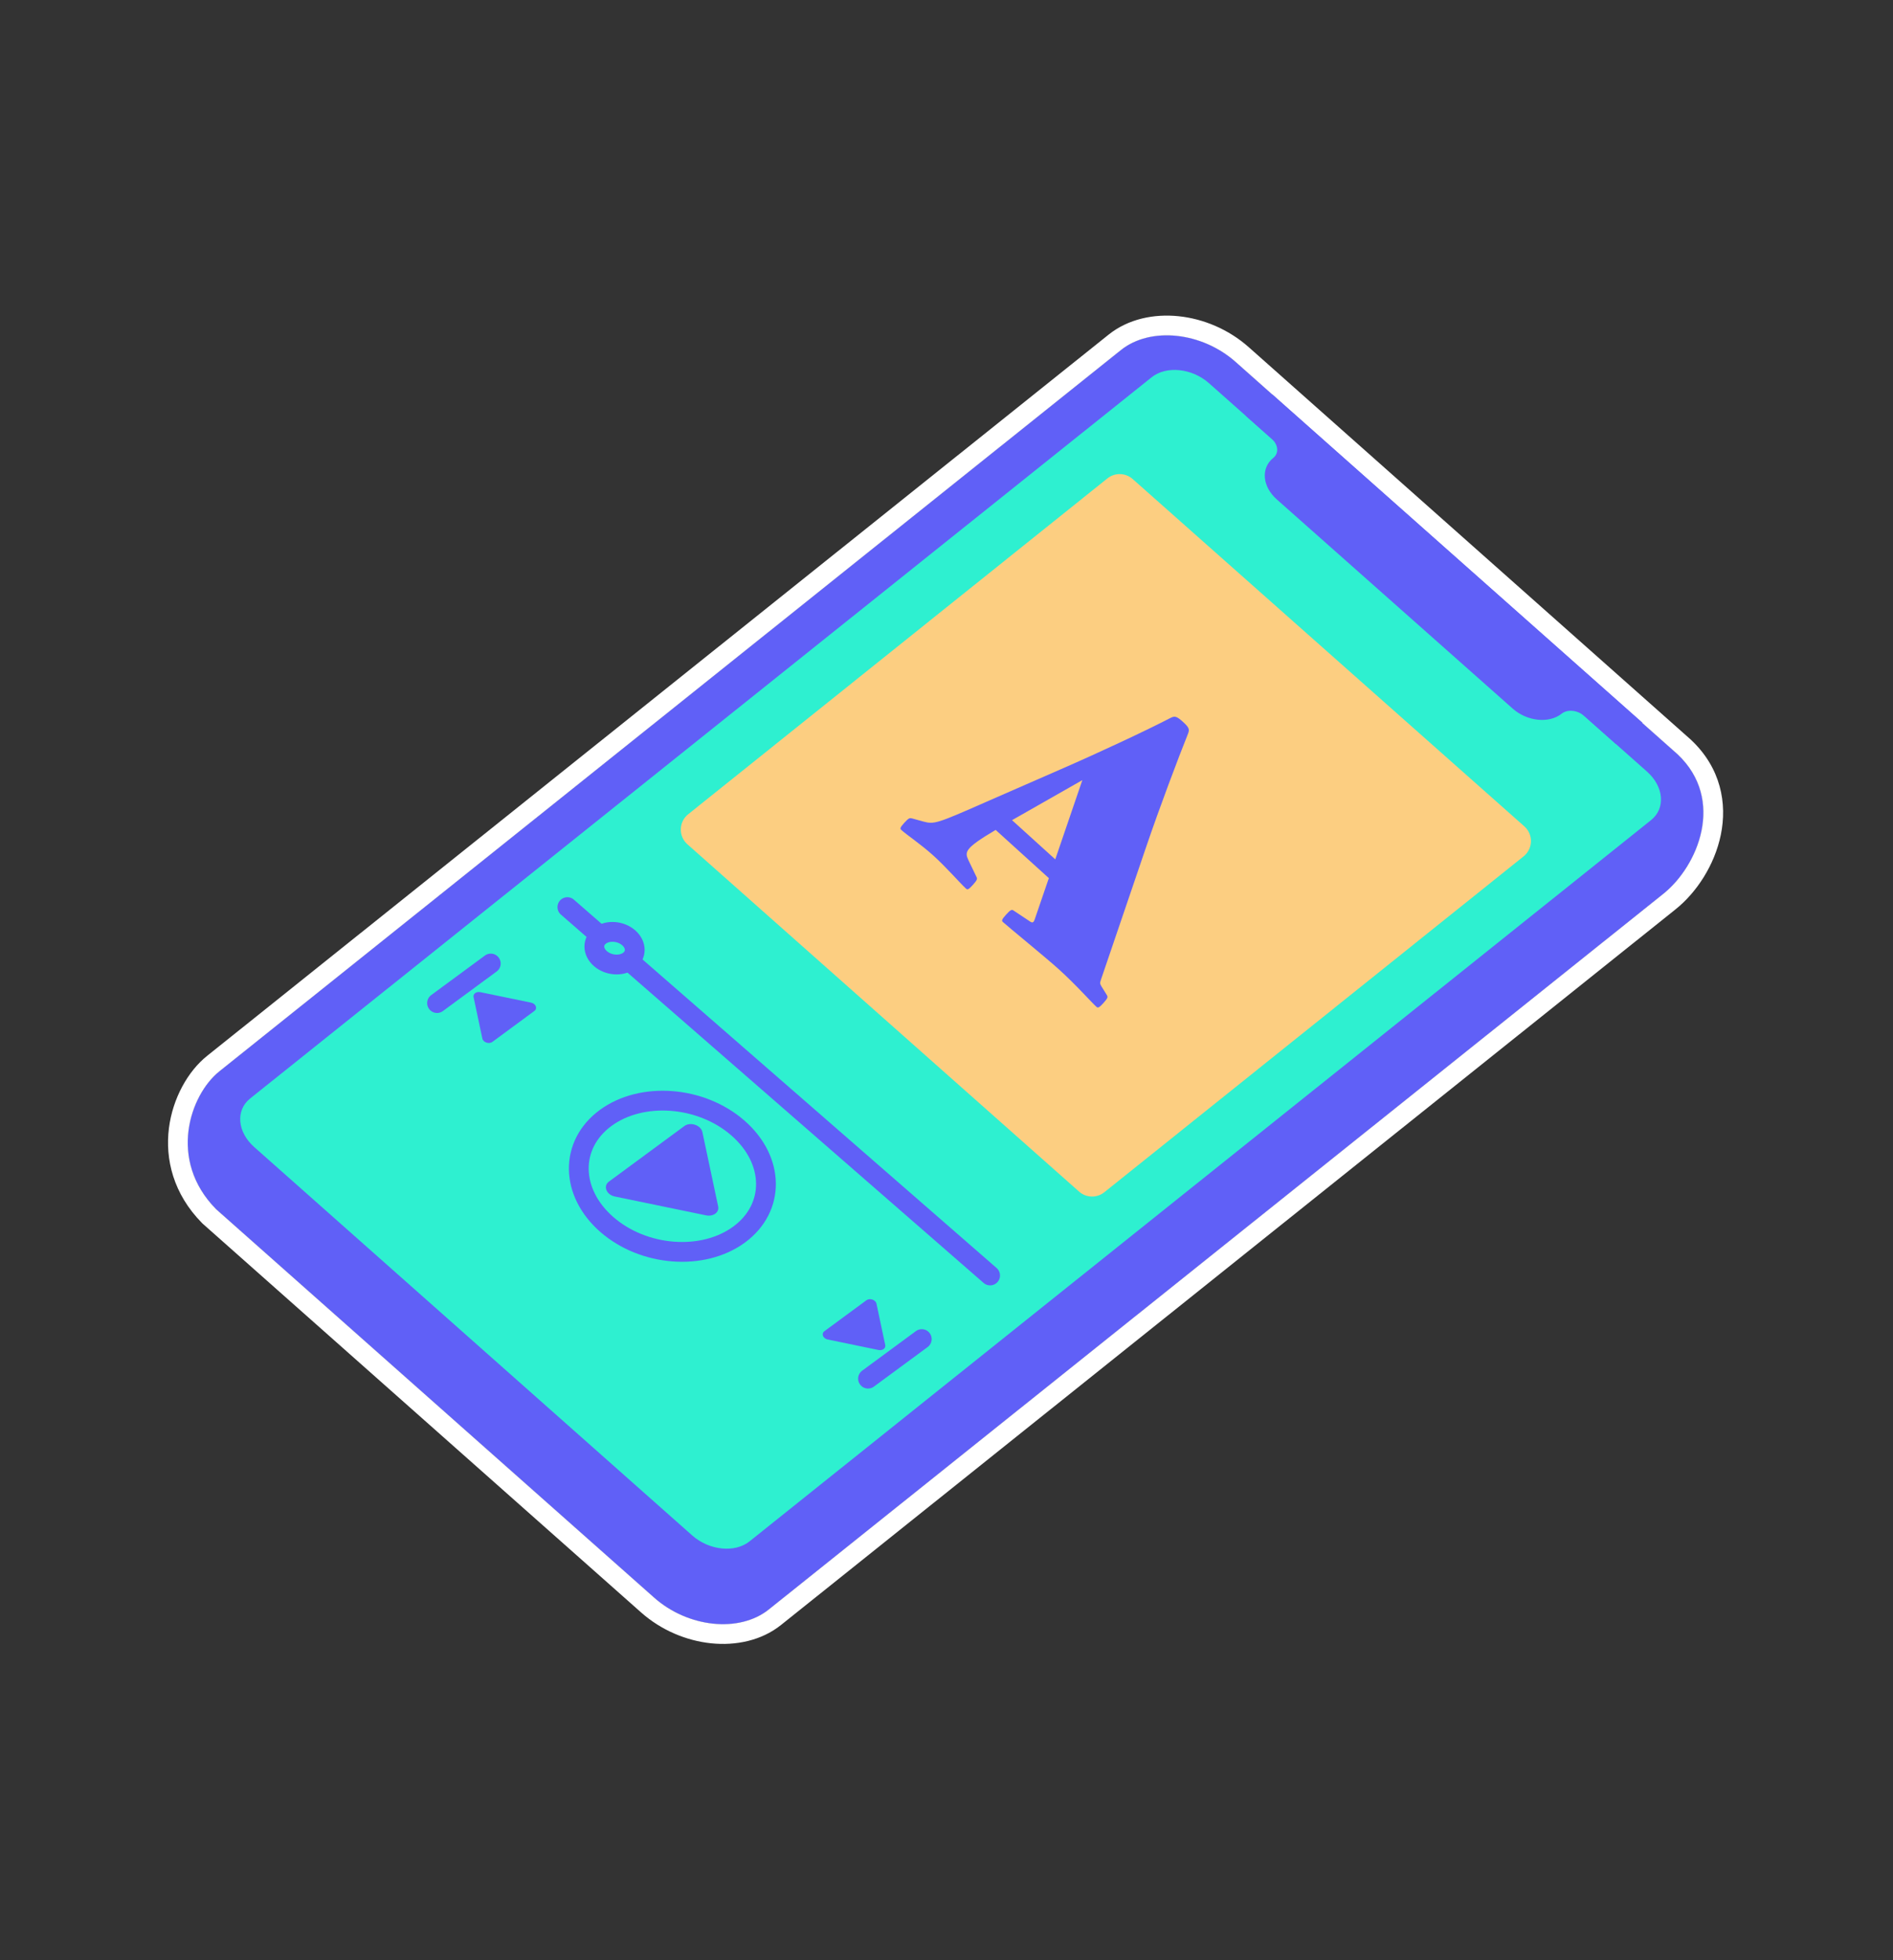
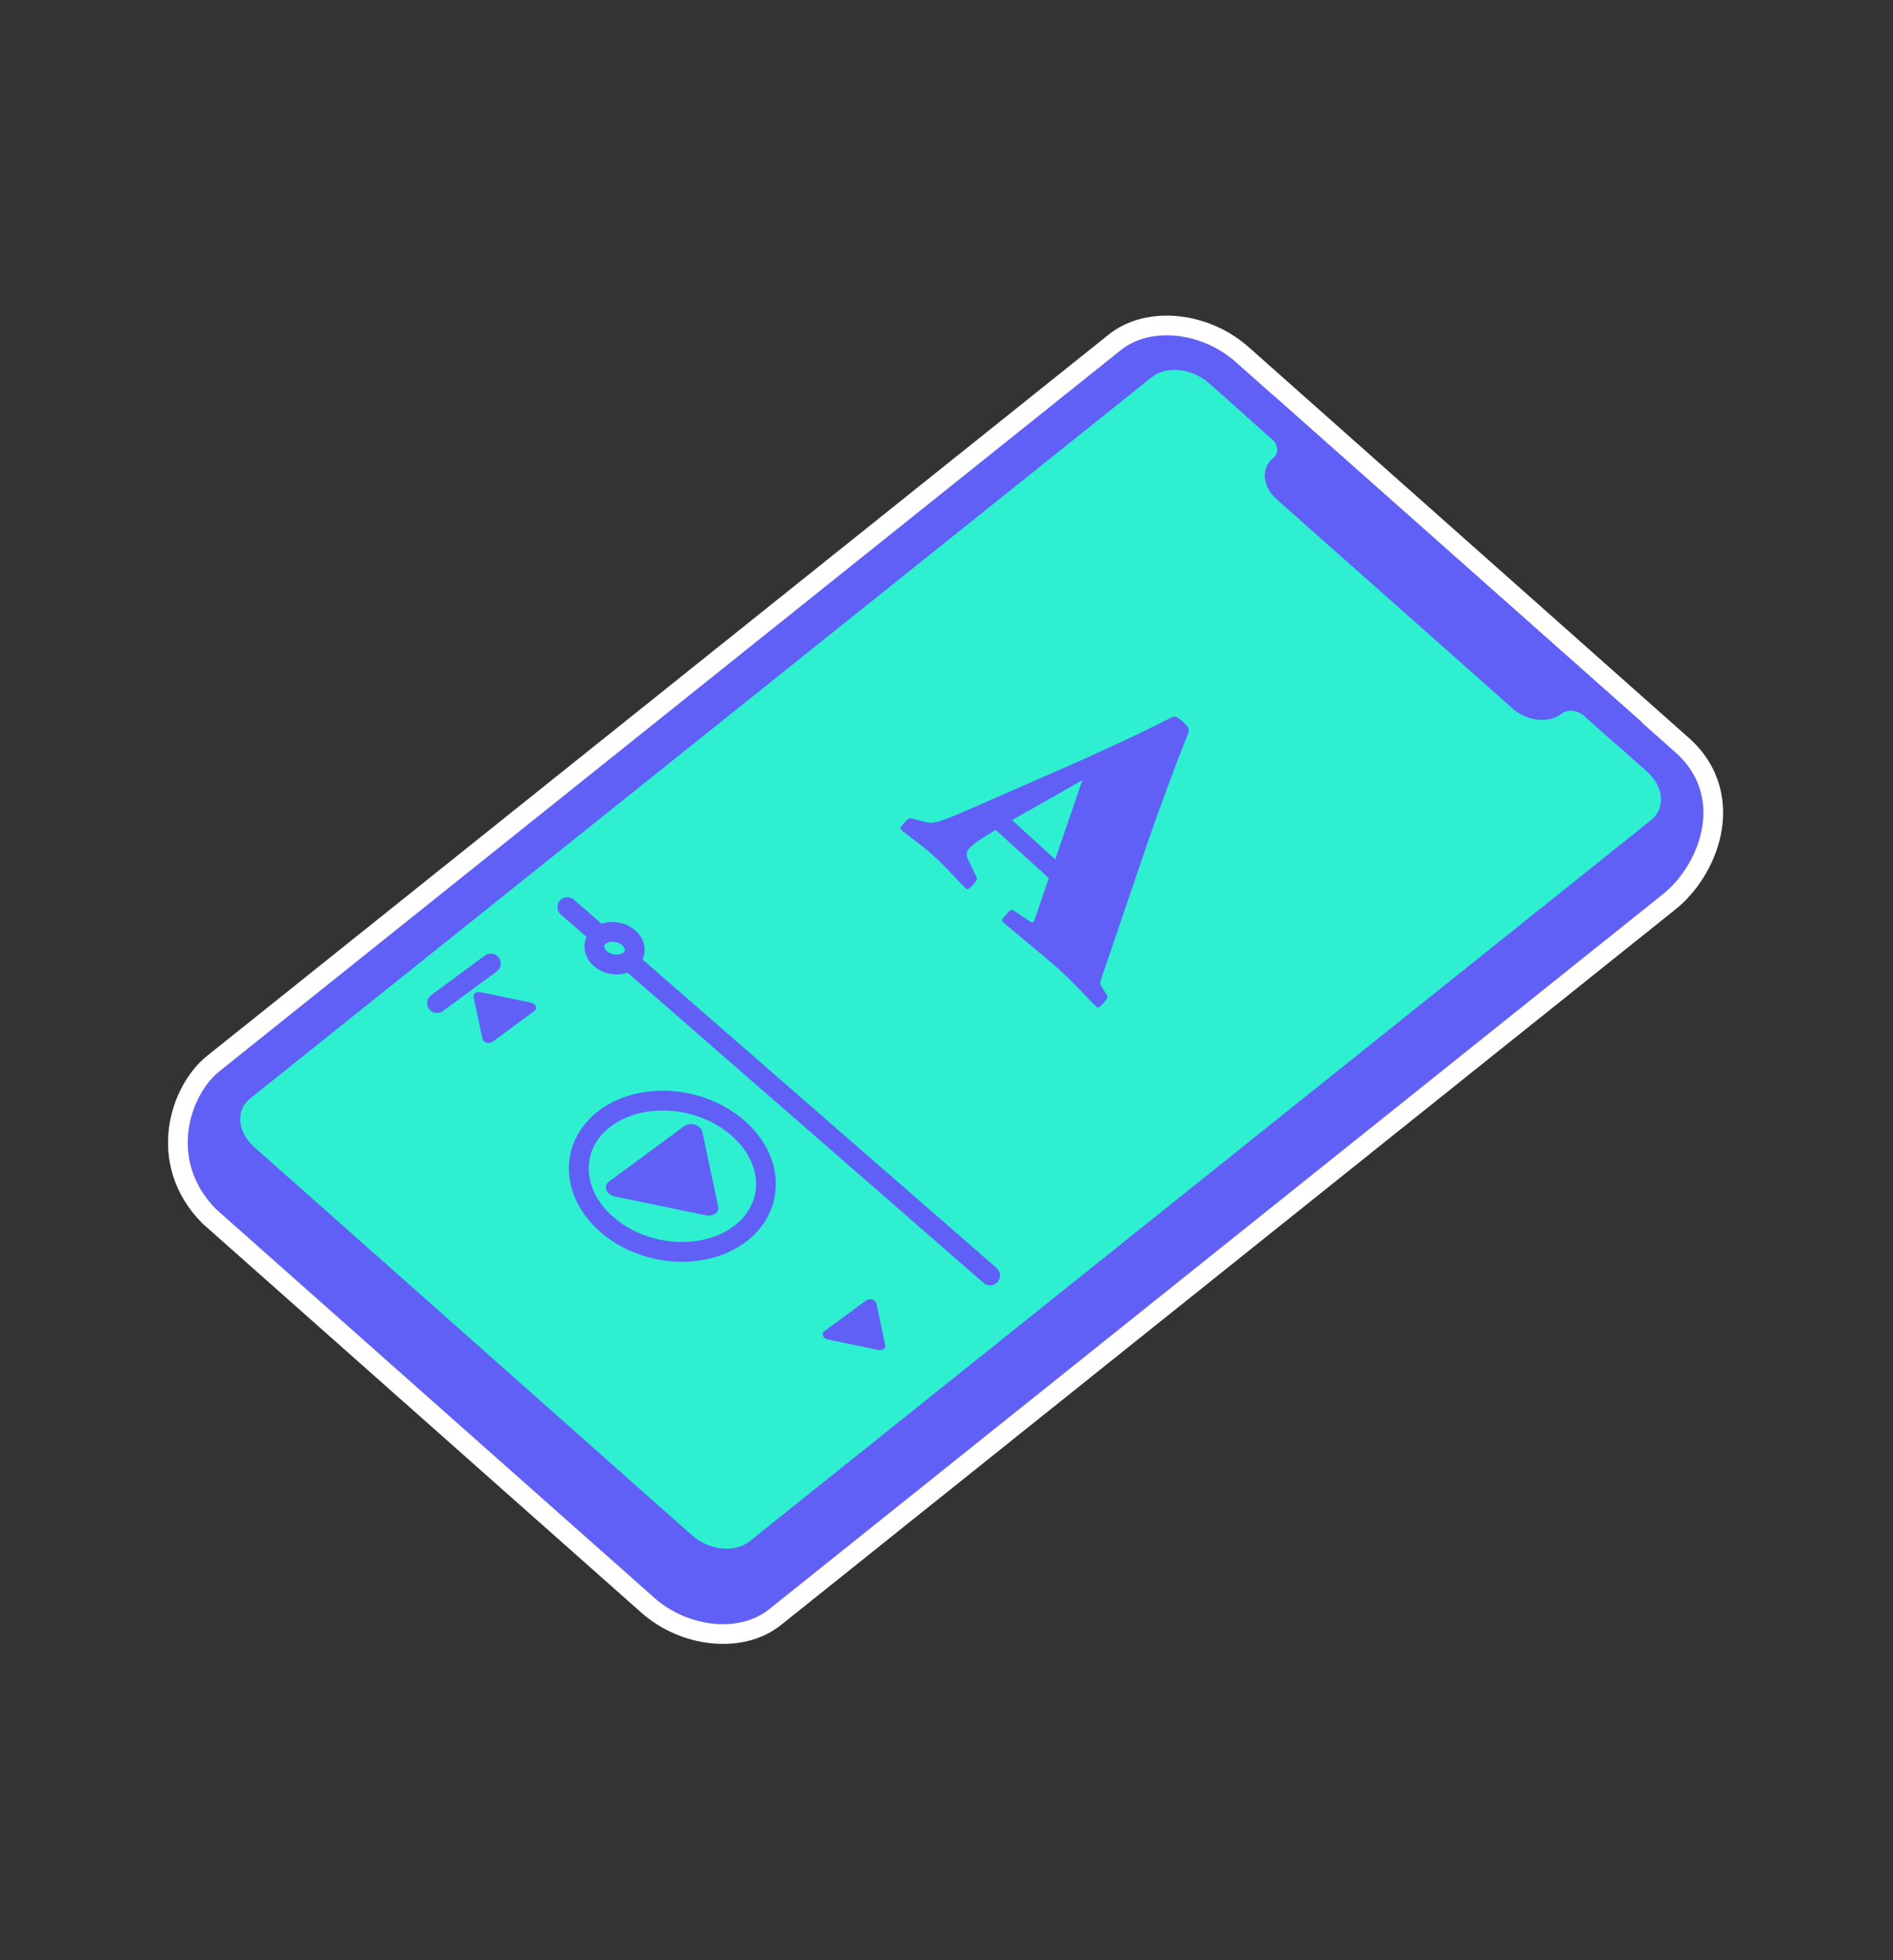
<svg xmlns="http://www.w3.org/2000/svg" width="287" height="297" viewBox="0 0 287 297" fill="none">
  <rect x="0" y="0" width="287" height="297" fill="#333333" stroke="none" />
  <g clip-path="url(#clip0_509_4485)">
    <path d="M99.177 242.079L32.769 183.227C25.399 175.765 28.808 165.892 33.263 162.33L169.953 53.037C174.408 49.475 182.188 50.281 187.328 54.836L254.35 114.304C261.639 121.185 257.438 131.27 252.131 135.475L116.552 243.879C112.097 247.441 104.318 246.635 99.177 242.079Z" fill="#6060F7" />
-     <path d="M38.539 173.805C35.972 171.53 35.694 168.233 37.917 166.455L174.608 57.163C176.832 55.385 180.729 55.789 183.296 58.063L249.702 116.914C252.269 119.189 252.547 122.486 250.324 124.264L113.635 233.557C111.411 235.335 107.514 234.931 104.946 232.657L38.54 173.806L38.539 173.805Z" fill="#6060F7" />
    <path d="M104.331 123.383L167.894 72.491C169.024 71.586 170.641 71.626 171.725 72.587L231.108 125.214C232.489 126.436 232.434 128.608 230.994 129.761L167.431 180.653C166.301 181.559 164.684 181.518 163.6 180.558L104.217 127.931C102.837 126.708 102.892 124.536 104.331 123.383Z" fill="#6060F7" />
    <path d="M249.016 109.508L192.898 59.774L188.865 62.998L192.797 66.483C193.813 67.382 193.923 68.684 193.042 69.387C191.136 70.91 191.374 73.725 193.574 75.673L229.337 107.368C231.536 109.317 234.861 109.661 236.767 108.138C237.648 107.434 239.185 107.593 240.2 108.494L244.983 112.733L249.016 109.509L249.016 109.508Z" fill="#6060F7" />
    <path d="M99.177 242.079L32.769 183.227C25.399 175.765 28.808 165.892 33.263 162.33L169.953 53.037C174.408 49.475 182.188 50.281 187.328 54.836L254.35 114.304C261.639 121.185 257.438 131.27 252.131 135.475L116.552 243.879C112.097 247.441 104.318 246.635 99.177 242.079Z" fill="#6060F7" />
    <path fill-rule="evenodd" clip-rule="evenodd" d="M97.192 244.319L30.71 185.401L30.64 185.331C26.254 180.89 25.02 175.617 25.613 170.94C26.189 166.397 28.503 162.305 31.395 159.993L168.084 50.7C171.065 48.317 174.964 47.53 178.692 47.916C182.439 48.305 186.26 49.892 189.313 52.597L256.371 112.097L256.404 112.128C260.916 116.388 261.873 121.737 260.895 126.495C259.946 131.115 257.176 135.293 253.994 137.816C253.993 137.817 253.991 137.819 253.989 137.821L118.421 246.217C115.44 248.6 111.541 249.386 107.813 249C104.066 248.612 100.245 247.025 97.192 244.319ZM252.13 135.475C257.438 131.27 261.639 121.186 254.35 114.304L187.328 54.837C182.187 50.281 174.408 49.475 169.953 53.037L33.263 162.33C28.808 165.892 25.398 175.765 32.769 183.228L99.177 242.08C104.317 246.635 112.097 247.441 116.552 243.879L252.13 135.475Z" fill="white" />
    <path d="M38.539 173.805C35.972 171.53 35.694 168.233 37.917 166.455L174.608 57.162C176.832 55.385 180.729 55.789 183.296 58.063L249.702 116.914C252.269 119.189 252.547 122.486 250.324 124.264L113.635 233.557C111.411 235.334 107.514 234.931 104.946 232.657L38.54 173.806L38.539 173.805Z" fill="#2EF0D0" />
-     <path d="M104.331 123.383L167.894 72.491C169.024 71.585 170.641 71.626 171.725 72.586L231.108 125.214C232.489 126.436 232.434 128.608 230.994 129.761L167.431 180.653C166.301 181.558 164.684 181.518 163.6 180.558L104.217 127.93C102.837 126.708 102.892 124.536 104.331 123.383Z" fill="#FCCE81" />
    <path d="M249.017 109.507L192.898 59.773L188.865 62.998L192.797 66.482C193.813 67.382 193.923 68.683 193.042 69.387C191.136 70.91 191.374 73.725 193.574 75.672L229.337 107.367C231.536 109.316 234.861 109.66 236.767 108.137C237.648 107.434 239.185 107.592 240.2 108.494L244.983 112.733L249.016 109.509L249.017 109.507Z" fill="#6060F7" />
    <path d="M106.491 171.541L108.883 182.809C109.071 183.696 108.139 184.381 107.051 184.157L93.227 181.303C91.93 181.036 91.402 179.719 92.32 179.042L103.752 170.627C104.671 169.95 106.266 170.482 106.49 171.54L106.491 171.541Z" fill="#6060F7" />
    <path d="M112.071 187.056C106.585 191.093 97.601 190.416 92.007 185.544C86.413 180.671 86.322 173.447 91.809 169.408C97.295 165.371 106.278 166.048 111.872 170.92C117.468 175.794 117.557 183.017 112.071 187.056Z" stroke="#6060F7" stroke-width="3" stroke-linecap="round" stroke-linejoin="round" />
    <path d="M80.516 151.925L72.819 150.337C72.213 150.212 71.695 150.594 71.799 151.088L73.13 157.362C73.255 157.95 74.142 158.247 74.655 157.87L81.019 153.184C81.532 152.807 81.237 152.075 80.515 151.925L80.516 151.925Z" fill="#6060F7" />
    <path d="M74.409 145.996L66.261 151.991" stroke="#6060F7" stroke-width="3" stroke-linecap="round" stroke-linejoin="round" />
    <path d="M132.881 197.532L134.212 203.806C134.316 204.3 133.798 204.682 133.192 204.557L125.495 202.968C124.772 202.818 124.478 202.086 124.99 201.709L131.355 197.023C131.868 196.646 132.754 196.943 132.88 197.531L132.881 197.532Z" fill="#6060F7" />
-     <path d="M139.75 202.903L131.604 208.899" stroke="#6060F7" stroke-width="3" stroke-linecap="round" stroke-linejoin="round" />
    <path d="M86.02 137.448L150.111 193.266" stroke="#6060F7" stroke-width="3" stroke-miterlimit="10" stroke-linecap="round" />
    <path d="M95.359 145.58C94.175 146.451 92.235 146.305 91.028 145.254C89.819 144.201 89.801 142.641 90.985 141.77C92.169 140.899 94.109 141.044 95.316 142.096C96.523 143.148 96.543 144.708 95.359 145.58Z" fill="#2EF0D0" stroke="#6060F7" stroke-width="3" stroke-miterlimit="10" />
    <path d="M167.307 151.968C166.64 152.705 166.455 152.76 166.234 152.559C165.386 151.792 163.252 149.336 160.563 146.9C158.611 145.132 152.901 140.48 152.054 139.712C151.833 139.512 151.869 139.323 152.537 138.586C153.205 137.848 153.389 137.794 153.647 137.954L156.116 139.596C156.52 139.888 156.707 139.831 156.892 139.256L159.017 133.059L150.952 125.752C146.178 128.58 146.25 129.093 146.837 130.367L148.048 132.881C148.195 133.162 148.157 133.354 147.49 134.091C146.822 134.828 146.674 134.841 146.453 134.641C145.605 133.873 143.509 131.453 141.555 129.682C139.601 127.912 137.502 126.532 136.655 125.764C136.434 125.564 136.433 125.415 137.101 124.678C137.769 123.941 137.916 123.927 138.25 124.003L140.02 124.491C141.643 124.919 142.015 124.808 149.486 121.518L160.806 116.571C166.584 114.058 173.909 110.635 177.461 108.784C178.091 108.46 178.384 108.504 179.342 109.372C180.3 110.24 180.372 110.527 180.112 111.186C178.62 114.903 175.789 122.394 173.773 128.32L166.944 148.364C166.758 148.942 166.721 148.982 166.978 149.437L167.825 150.799C167.972 151.081 167.971 151.231 167.305 151.966L167.307 151.968ZM159.99 130.214L164.095 118.209L153.436 124.275L159.99 130.214Z" fill="#6060F7" />
  </g>
  <defs>
    <clipPath id="clip0_509_4485">
      <rect width="237.618" height="251.511" fill="white" transform="translate(54.32) rotate(12.462)" />
    </clipPath>
  </defs>
</svg>